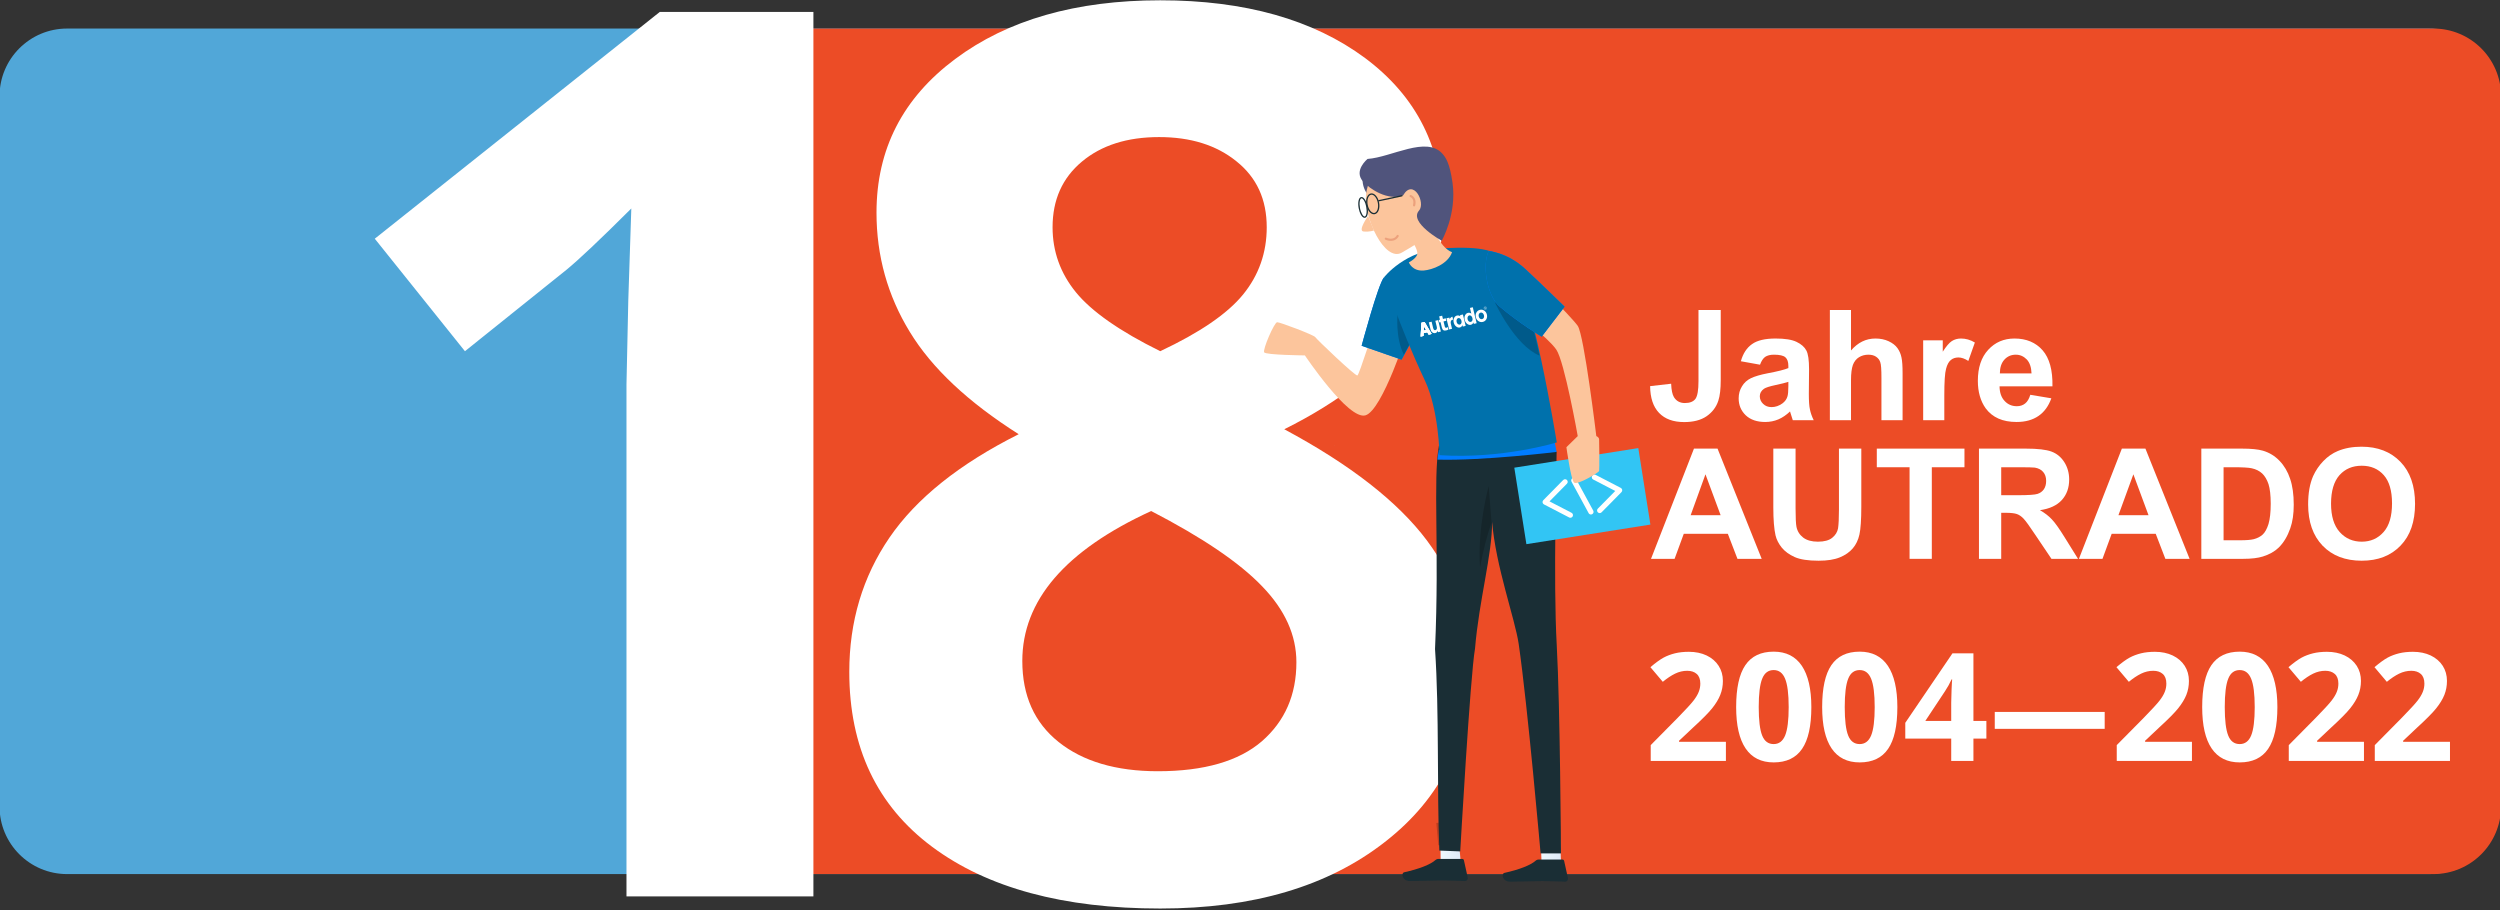
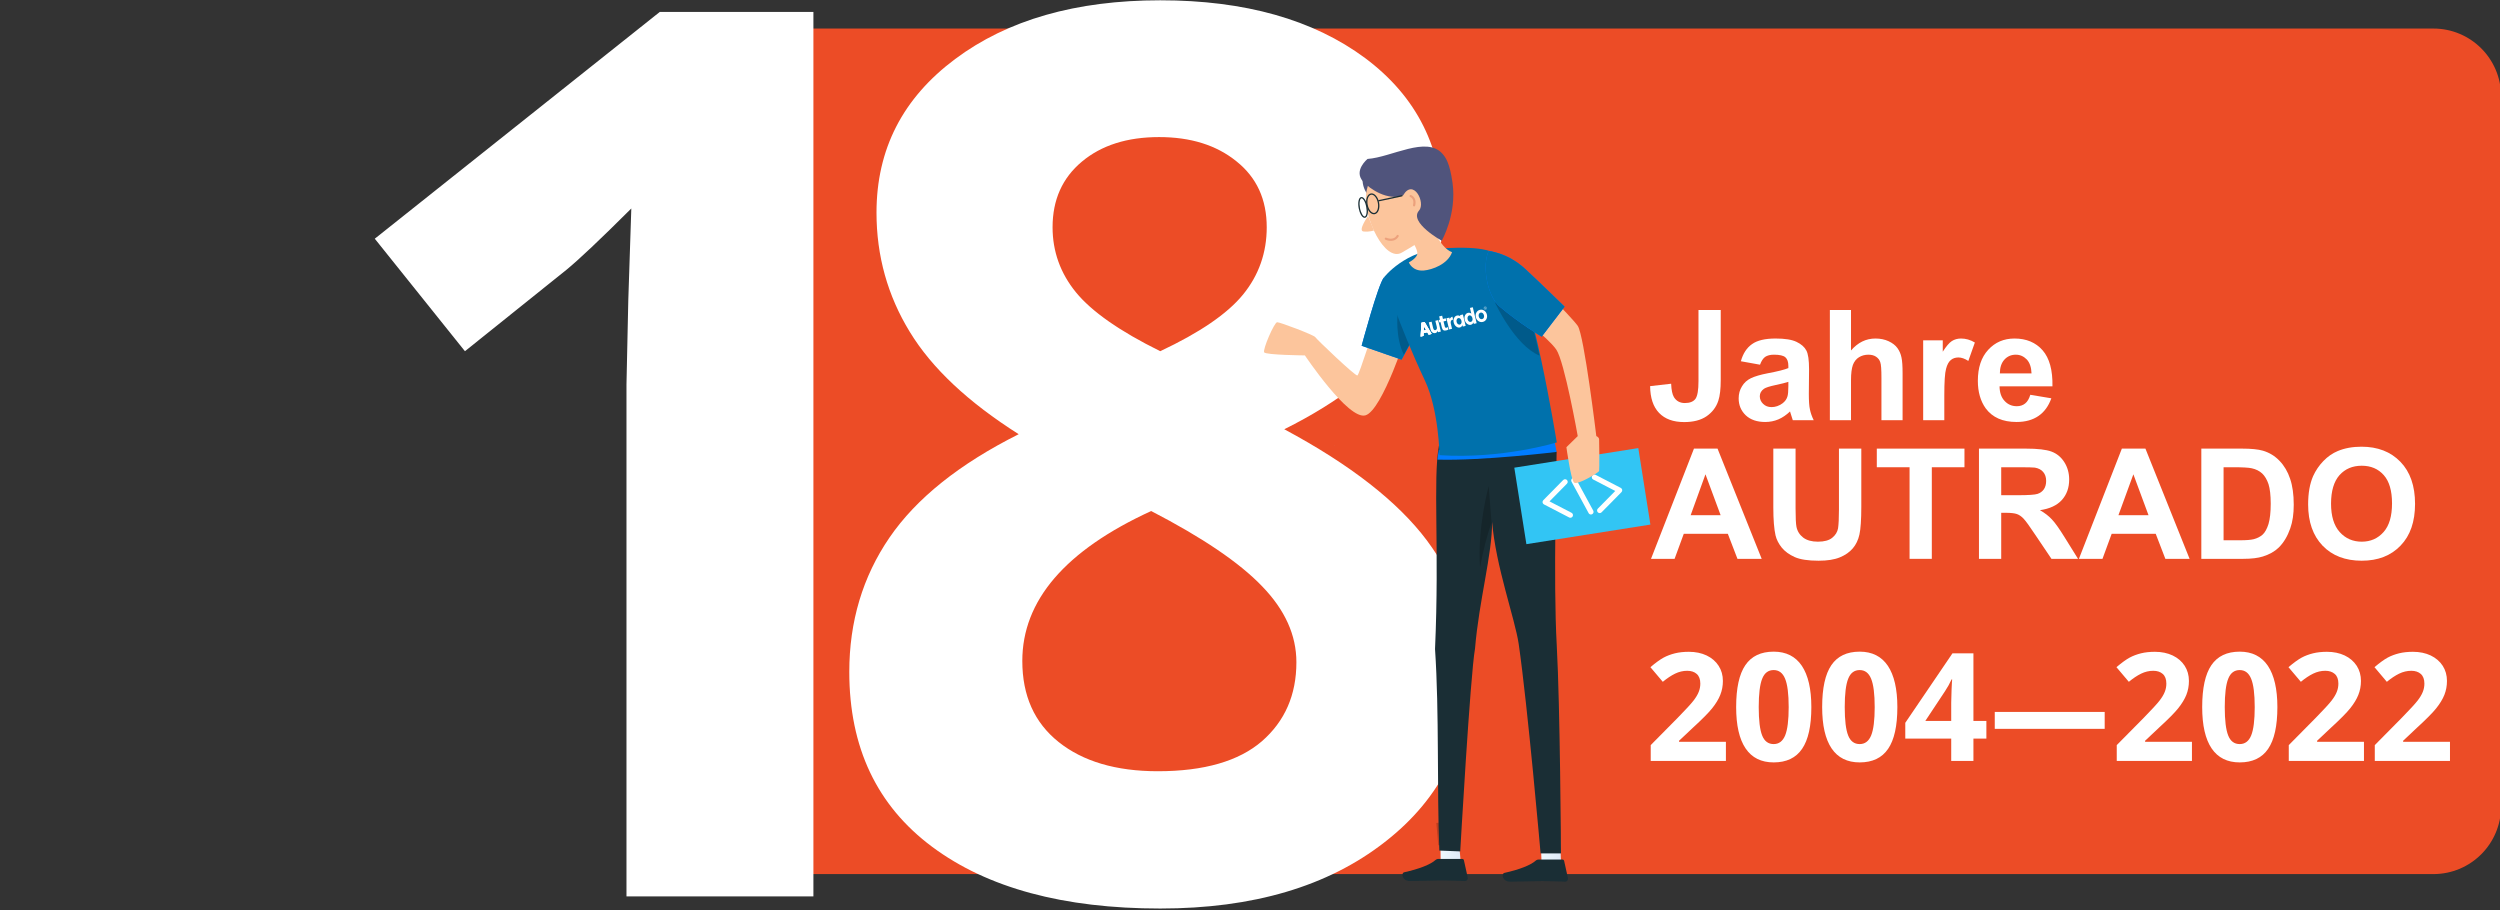
<svg xmlns="http://www.w3.org/2000/svg" width="100%" height="100%" viewBox="0 0 983 358" version="1.1" xml:space="preserve" style="fill-rule:evenodd;clip-rule:evenodd;stroke-linejoin:round;stroke-miterlimit:2;">
  <rect x="0" y="0" width="983" height="358" fill="#333333" stroke="none" />
  <g transform="matrix(0.48,0,0,0.593,-245.407,-953.515)">
-     <path d="M2556.25,1671.71C2556.25,1646.96 2531.46,1626.88 2500.92,1626.88L566.213,1626.88C535.677,1626.88 510.886,1646.96 510.886,1671.71L510.886,2142.7C510.886,2167.45 535.677,2187.53 566.213,2187.53L2500.92,2187.53C2531.46,2187.53 2556.25,2167.45 2556.25,2142.7L2556.25,1671.71Z" style="fill:rgb(81,167,216);" />
-   </g>
+     </g>
  <g transform="matrix(0.345,0,0,0.593,101.511,-953.515)">
    <path d="M2556.25,1671.71C2556.25,1646.96 2521.7,1626.88 2479.14,1626.88L587.999,1626.88C545.439,1626.88 510.886,1646.96 510.886,1671.71L510.886,2142.7C510.886,2167.45 545.439,2187.53 587.999,2187.53L2479.14,2187.53C2521.7,2187.53 2556.25,2167.45 2556.25,2142.7L2556.25,1671.71Z" style="fill:rgb(236,76,38);" />
  </g>
  <g transform="matrix(9.744,0,0,9.744,-4198.9,-13031.6)">
    <g transform="matrix(1,0,0,1,0.87,0)">
      <path d="M462.875,1373.57L455.332,1373.57L455.332,1352.91L455.405,1349.52L455.527,1345.81C454.274,1347.06 453.403,1347.88 452.915,1348.28L448.813,1351.57L445.175,1347.03L456.674,1337.88L462.875,1337.88L462.875,1373.57Z" style="fill:white;fill-rule:nonzero;" />
    </g>
    <g transform="matrix(1,0,0,1,-5.525,-0.001)">
      <path d="M483.266,1337.41C486.684,1337.41 489.439,1338.19 491.531,1339.74C493.622,1341.3 494.668,1343.39 494.668,1346.03C494.668,1347.85 494.163,1349.48 493.154,1350.9C492.145,1352.32 490.517,1353.6 488.271,1354.72C490.941,1356.15 492.857,1357.65 494.021,1359.2C495.185,1360.76 495.766,1362.46 495.766,1364.32C495.766,1367.25 494.619,1369.6 492.324,1371.38C490.029,1373.17 487.01,1374.06 483.266,1374.06C479.36,1374.06 476.292,1373.23 474.062,1371.57C471.833,1369.91 470.718,1367.56 470.718,1364.51C470.718,1362.48 471.259,1360.67 472.341,1359.09C473.423,1357.51 475.161,1356.12 477.554,1354.92C475.519,1353.63 474.054,1352.26 473.159,1350.79C472.264,1349.33 471.816,1347.72 471.816,1345.98C471.816,1343.42 472.874,1341.36 474.99,1339.78C477.106,1338.2 479.865,1337.41 483.266,1337.41ZM477.7,1364.07C477.7,1365.47 478.188,1366.56 479.165,1367.34C480.141,1368.12 481.476,1368.52 483.169,1368.52C485.041,1368.52 486.44,1368.11 487.368,1367.31C488.296,1366.5 488.76,1365.44 488.76,1364.12C488.76,1363.03 488.3,1362.01 487.38,1361.06C486.461,1360.1 484.967,1359.09 482.9,1358.02C479.433,1359.61 477.7,1361.63 477.7,1364.07ZM483.218,1342.93C481.932,1342.93 480.894,1343.26 480.105,1343.92C479.315,1344.58 478.921,1345.46 478.921,1346.57C478.921,1347.54 479.234,1348.42 479.861,1349.19C480.487,1349.96 481.623,1350.76 483.266,1351.57C484.861,1350.82 485.976,1350.06 486.611,1349.28C487.246,1348.5 487.563,1347.59 487.563,1346.57C487.563,1345.44 487.156,1344.56 486.343,1343.91C485.529,1343.25 484.487,1342.93 483.218,1342.93Z" style="fill:white;fill-rule:nonzero;" />
    </g>
  </g>
  <g transform="matrix(1.185,0,0,1.185,-542.291,-1330.64)">
    <path d="M1030.31,1375.39L1005.36,1375.39L1005.36,1370.14L1014.32,1361.08C1016.97,1358.36 1018.71,1356.48 1019.52,1355.43C1020.34,1354.38 1020.92,1353.41 1021.28,1352.51C1021.64,1351.62 1021.82,1350.69 1021.82,1349.73C1021.82,1348.3 1021.42,1347.23 1020.63,1346.53C1019.84,1345.83 1018.79,1345.48 1017.47,1345.48C1016.09,1345.48 1014.74,1345.8 1013.44,1346.43C1012.14,1347.07 1010.78,1347.97 1009.37,1349.14L1005.26,1344.28C1007.02,1342.79 1008.48,1341.73 1009.63,1341.11C1010.79,1340.49 1012.05,1340.02 1013.42,1339.68C1014.78,1339.35 1016.32,1339.18 1018.01,1339.18C1020.24,1339.18 1022.21,1339.59 1023.92,1340.4C1025.62,1341.22 1026.95,1342.36 1027.89,1343.82C1028.84,1345.29 1029.31,1346.96 1029.31,1348.85C1029.31,1350.49 1029.02,1352.04 1028.44,1353.48C1027.87,1354.92 1026.97,1356.39 1025.76,1357.91C1024.55,1359.42 1022.41,1361.58 1019.35,1364.38L1014.76,1368.7L1014.76,1369.04L1030.31,1369.04L1030.31,1375.39Z" style="fill:white;fill-rule:nonzero;" />
    <path d="M1058.66,1357.54C1058.66,1363.78 1057.64,1368.39 1055.59,1371.38C1053.55,1374.38 1050.4,1375.88 1046.16,1375.88C1042.04,1375.88 1038.93,1374.33 1036.84,1371.24C1034.75,1368.14 1033.71,1363.58 1033.71,1357.54C1033.71,1351.24 1034.72,1346.6 1036.76,1343.61C1038.79,1340.63 1041.92,1339.13 1046.16,1339.13C1050.28,1339.13 1053.39,1340.7 1055.5,1343.82C1057.6,1346.95 1058.66,1351.52 1058.66,1357.54ZM1041.2,1357.54C1041.2,1361.92 1041.58,1365.06 1042.34,1366.95C1043.09,1368.85 1044.37,1369.8 1046.16,1369.8C1047.91,1369.8 1049.18,1368.84 1049.97,1366.92C1050.75,1365 1051.14,1361.87 1051.14,1357.54C1051.14,1353.16 1050.74,1350.02 1049.95,1348.11C1049.16,1346.19 1047.9,1345.24 1046.16,1345.24C1044.38,1345.24 1043.11,1346.19 1042.35,1348.11C1041.58,1350.02 1041.2,1353.16 1041.2,1357.54Z" style="fill:white;fill-rule:nonzero;" />
    <path d="M1087.2,1357.54C1087.2,1363.78 1086.18,1368.39 1084.13,1371.38C1082.09,1374.38 1078.94,1375.88 1074.7,1375.88C1070.58,1375.88 1067.47,1374.33 1065.38,1371.24C1063.29,1368.14 1062.25,1363.58 1062.25,1357.54C1062.25,1351.24 1063.26,1346.6 1065.3,1343.61C1067.33,1340.63 1070.46,1339.13 1074.7,1339.13C1078.82,1339.13 1081.93,1340.7 1084.04,1343.82C1086.14,1346.95 1087.2,1351.52 1087.2,1357.54ZM1069.74,1357.54C1069.74,1361.92 1070.12,1365.06 1070.88,1366.95C1071.63,1368.85 1072.91,1369.8 1074.7,1369.8C1076.45,1369.8 1077.72,1368.84 1078.51,1366.92C1079.29,1365 1079.68,1361.87 1079.68,1357.54C1079.68,1353.16 1079.28,1350.02 1078.49,1348.11C1077.7,1346.19 1076.44,1345.24 1074.7,1345.24C1072.92,1345.24 1071.65,1346.19 1070.89,1348.11C1070.12,1350.02 1069.74,1353.16 1069.74,1357.54Z" style="fill:white;fill-rule:nonzero;" />
    <path d="M1116.74,1367.99L1112.44,1367.99L1112.44,1375.39L1105.07,1375.39L1105.07,1367.99L1089.83,1367.99L1089.83,1362.74L1105.48,1339.69L1112.44,1339.69L1112.44,1362.13L1116.74,1362.13L1116.74,1367.99ZM1105.07,1362.13L1105.07,1356.08C1105.07,1355.07 1105.11,1353.6 1105.19,1351.68C1105.27,1349.76 1105.34,1348.65 1105.39,1348.34L1105.19,1348.34C1104.59,1349.67 1103.86,1350.97 1103.02,1352.24L1096.47,1362.13L1105.07,1362.13Z" style="fill:white;fill-rule:nonzero;" />
    <rect x="1119.52" y="1359.13" width="36.474" height="5.615" style="fill:white;fill-rule:nonzero;" />
    <g transform="matrix(1,0,0,1,-9.522,0)">
      <path d="M1194.47,1375.39L1169.52,1375.39L1169.52,1370.14L1178.48,1361.08C1181.13,1358.36 1182.87,1356.48 1183.68,1355.43C1184.5,1354.38 1185.08,1353.41 1185.44,1352.51C1185.8,1351.62 1185.98,1350.69 1185.98,1349.73C1185.98,1348.3 1185.58,1347.23 1184.79,1346.53C1184,1345.83 1182.95,1345.48 1181.63,1345.48C1180.25,1345.48 1178.9,1345.8 1177.6,1346.43C1176.3,1347.07 1174.94,1347.97 1173.53,1349.14L1169.42,1344.28C1171.18,1342.79 1172.64,1341.73 1173.79,1341.11C1174.95,1340.49 1176.21,1340.02 1177.58,1339.68C1178.94,1339.35 1180.48,1339.18 1182.17,1339.18C1184.4,1339.18 1186.37,1339.59 1188.08,1340.4C1189.79,1341.22 1191.11,1342.36 1192.06,1343.82C1193,1345.29 1193.47,1346.96 1193.47,1348.85C1193.47,1350.49 1193.18,1352.04 1192.61,1353.48C1192.03,1354.92 1191.13,1356.39 1189.92,1357.91C1188.71,1359.42 1186.57,1361.58 1183.51,1364.38L1178.92,1368.7L1178.92,1369.04L1194.47,1369.04L1194.47,1375.39Z" style="fill:white;fill-rule:nonzero;" />
    </g>
    <g transform="matrix(1,0,0,1,-9.522,0)">
      <path d="M1222.82,1357.54C1222.82,1363.78 1221.8,1368.39 1219.75,1371.38C1217.71,1374.38 1214.57,1375.88 1210.32,1375.88C1206.2,1375.88 1203.1,1374.33 1201,1371.24C1198.91,1368.14 1197.87,1363.58 1197.87,1357.54C1197.87,1351.24 1198.88,1346.6 1200.92,1343.61C1202.95,1340.63 1206.09,1339.13 1210.32,1339.13C1214.43,1339.13 1217.55,1340.7 1219.66,1343.82C1221.76,1346.95 1222.82,1351.52 1222.82,1357.54ZM1205.36,1357.54C1205.36,1361.92 1205.74,1365.06 1206.5,1366.95C1207.25,1368.85 1208.53,1369.8 1210.32,1369.8C1212.08,1369.8 1213.35,1368.84 1214.13,1366.92C1214.91,1365 1215.3,1361.87 1215.3,1357.54C1215.3,1353.16 1214.9,1350.02 1214.11,1348.11C1213.32,1346.19 1212.06,1345.24 1210.32,1345.24C1208.54,1345.24 1207.27,1346.19 1206.51,1348.11C1205.74,1350.02 1205.36,1353.16 1205.36,1357.54Z" style="fill:white;fill-rule:nonzero;" />
    </g>
    <g transform="matrix(1,0,0,1,-9.522,0)">
      <path d="M1251.55,1375.39L1226.6,1375.39L1226.6,1370.14L1235.56,1361.08C1238.21,1358.36 1239.95,1356.48 1240.76,1355.43C1241.58,1354.38 1242.16,1353.41 1242.52,1352.51C1242.88,1351.62 1243.06,1350.69 1243.06,1349.73C1243.06,1348.3 1242.66,1347.23 1241.87,1346.53C1241.08,1345.83 1240.03,1345.48 1238.71,1345.48C1237.33,1345.48 1235.98,1345.8 1234.68,1346.43C1233.38,1347.07 1232.02,1347.97 1230.61,1349.14L1226.5,1344.28C1228.26,1342.79 1229.72,1341.73 1230.87,1341.11C1232.03,1340.49 1233.29,1340.02 1234.66,1339.68C1236.03,1339.35 1237.56,1339.18 1239.25,1339.18C1241.48,1339.18 1243.45,1339.59 1245.16,1340.4C1246.87,1341.22 1248.19,1342.36 1249.14,1343.82C1250.08,1345.29 1250.55,1346.96 1250.55,1348.85C1250.55,1350.49 1250.26,1352.04 1249.68,1353.48C1249.11,1354.92 1248.21,1356.39 1247,1357.91C1245.79,1359.42 1243.65,1361.58 1240.59,1364.38L1236,1368.7L1236,1369.04L1251.55,1369.04L1251.55,1375.39Z" style="fill:white;fill-rule:nonzero;" />
    </g>
    <g transform="matrix(1,0,0,1,-9.522,0)">
      <path d="M1280.09,1375.39L1255.14,1375.39L1255.14,1370.14L1264.1,1361.08C1266.75,1358.36 1268.49,1356.48 1269.3,1355.43C1270.12,1354.38 1270.7,1353.41 1271.06,1352.51C1271.42,1351.62 1271.6,1350.69 1271.6,1349.73C1271.6,1348.3 1271.2,1347.23 1270.41,1346.53C1269.62,1345.83 1268.57,1345.48 1267.25,1345.48C1265.87,1345.48 1264.53,1345.8 1263.22,1346.43C1261.92,1347.07 1260.56,1347.97 1259.14,1349.14L1255.04,1344.28C1256.8,1342.79 1258.26,1341.73 1259.41,1341.11C1260.57,1340.49 1261.83,1340.02 1263.2,1339.68C1264.57,1339.35 1266.1,1339.18 1267.79,1339.18C1270.02,1339.18 1271.99,1339.59 1273.7,1340.4C1275.4,1341.22 1276.73,1342.36 1277.68,1343.82C1278.62,1345.29 1279.09,1346.96 1279.09,1348.85C1279.09,1350.49 1278.8,1352.04 1278.23,1353.48C1277.65,1354.92 1276.75,1356.39 1275.54,1357.91C1274.33,1359.42 1272.19,1361.58 1269.13,1364.38L1264.54,1368.7L1264.54,1369.04L1280.09,1369.04L1280.09,1375.39Z" style="fill:white;fill-rule:nonzero;" />
    </g>
  </g>
  <g transform="matrix(4.352,0,0,1.211,-8171.72,-1254.47)">
    <path d="M2031.15,1136.54L2033.16,1136.54L2033.16,1159.19C2033.16,1162.15 2033.09,1164.43 2032.94,1166.03C2032.75,1168.11 2032.39,1169.78 2031.88,1171.05C2031.37,1172.31 2030.69,1172.94 2029.86,1172.94C2028.87,1172.94 2028.12,1171.95 2027.59,1169.97C2027.06,1167.99 2026.79,1165.09 2026.78,1161.27L2028.68,1160.49C2028.7,1162.54 2028.79,1163.99 2028.93,1164.83C2029.15,1166.12 2029.48,1166.76 2029.92,1166.76C2030.37,1166.76 2030.69,1166.3 2030.88,1165.38C2031.06,1164.46 2031.15,1162.55 2031.15,1159.66L2031.15,1136.54Z" style="fill:white;fill-rule:nonzero;" />
    <path d="M2036.71,1154.31L2034.98,1153.19C2035.17,1150.68 2035.51,1148.82 2035.99,1147.62C2036.46,1146.41 2037.17,1145.81 2038.11,1145.81C2038.96,1145.81 2039.59,1146.17 2040.01,1146.9C2040.43,1147.62 2040.72,1148.54 2040.89,1149.66C2041.06,1150.77 2041.14,1152.82 2041.14,1155.8L2041.12,1163.81C2041.12,1166.09 2041.15,1167.77 2041.22,1168.85C2041.28,1169.93 2041.39,1171.09 2041.56,1172.33L2039.67,1172.33C2039.62,1171.87 2039.56,1171.19 2039.49,1170.3C2039.45,1169.89 2039.43,1169.62 2039.42,1169.49C2039.09,1170.63 2038.74,1171.49 2038.37,1172.06C2038,1172.63 2037.6,1172.91 2037.18,1172.91C2036.44,1172.91 2035.85,1172.19 2035.42,1170.74C2035,1169.29 2034.78,1167.46 2034.78,1165.25C2034.78,1163.78 2034.88,1162.48 2035.08,1161.33C2035.27,1160.18 2035.54,1159.3 2035.89,1158.69C2036.25,1158.08 2036.75,1157.55 2037.41,1157.09C2038.31,1156.49 2038.92,1155.93 2039.27,1155.41L2039.27,1154.72C2039.27,1153.41 2039.18,1152.47 2039,1151.9C2038.82,1151.34 2038.47,1151.06 2037.97,1151.06C2037.63,1151.06 2037.37,1151.3 2037.17,1151.78C2036.99,1152.26 2036.83,1153.1 2036.71,1154.31ZM2039.27,1159.88C2039.02,1160.17 2038.64,1160.52 2038.11,1160.92C2037.58,1161.33 2037.23,1161.73 2037.07,1162.12C2036.82,1162.76 2036.69,1163.56 2036.69,1164.54C2036.69,1165.5 2036.79,1166.33 2036.99,1167.03C2037.19,1167.73 2037.44,1168.08 2037.75,1168.08C2038.1,1168.08 2038.43,1167.67 2038.74,1166.86C2038.97,1166.24 2039.12,1165.48 2039.19,1164.59C2039.24,1164 2039.27,1162.89 2039.27,1161.24L2039.27,1159.88Z" style="fill:white;fill-rule:nonzero;" />
    <path d="M2044.93,1136.54L2044.93,1149.69C2045.55,1147.11 2046.28,1145.81 2047.14,1145.81C2047.58,1145.81 2047.98,1146.11 2048.33,1146.69C2048.68,1147.28 2048.95,1148.03 2049.13,1148.94C2049.31,1149.85 2049.43,1150.86 2049.49,1151.96C2049.56,1153.07 2049.59,1154.79 2049.59,1157.12L2049.59,1172.33L2047.68,1172.33L2047.68,1158.63C2047.68,1155.91 2047.65,1154.19 2047.57,1153.45C2047.5,1152.72 2047.37,1152.14 2047.19,1151.71C2047.01,1151.28 2046.78,1151.06 2046.5,1151.06C2046.18,1151.06 2045.9,1151.34 2045.65,1151.89C2045.4,1152.44 2045.22,1153.28 2045.1,1154.39C2044.99,1155.51 2044.93,1157.16 2044.93,1159.34L2044.93,1172.33L2043.02,1172.33L2043.02,1136.54L2044.93,1136.54Z" style="fill:white;fill-rule:nonzero;" />
    <path d="M2053.36,1172.33L2051.45,1172.33L2051.45,1146.4L2053.22,1146.4L2053.22,1150.09C2053.53,1148.34 2053.8,1147.2 2054.04,1146.64C2054.28,1146.09 2054.56,1145.81 2054.87,1145.81C2055.3,1145.81 2055.72,1146.24 2056.12,1147.11L2055.53,1153.09C2055.21,1152.34 2054.91,1151.96 2054.64,1151.96C2054.37,1151.96 2054.14,1152.23 2053.96,1152.76C2053.77,1153.29 2053.62,1154.24 2053.52,1155.63C2053.41,1157.01 2053.36,1159.91 2053.36,1164.32L2053.36,1172.33Z" style="fill:white;fill-rule:nonzero;" />
    <path d="M2061.13,1164.08L2063.03,1165.22C2062.78,1167.73 2062.4,1169.64 2061.87,1170.95C2061.34,1172.26 2060.68,1172.91 2059.89,1172.91C2058.63,1172.91 2057.71,1171.44 2057.1,1168.49C2056.63,1166.13 2056.39,1163.15 2056.39,1159.56C2056.39,1155.26 2056.7,1151.9 2057.33,1149.46C2057.95,1147.03 2058.74,1145.81 2059.7,1145.81C2060.77,1145.81 2061.62,1147.09 2062.24,1149.63C2062.86,1152.18 2063.16,1156.08 2063.13,1161.34L2058.35,1161.34C2058.36,1163.38 2058.51,1164.96 2058.81,1166.09C2059.1,1167.22 2059.47,1167.79 2059.91,1167.79C2060.21,1167.79 2060.46,1167.49 2060.66,1166.91C2060.87,1166.32 2061.02,1165.38 2061.13,1164.08ZM2061.24,1157.14C2061.22,1155.15 2061.08,1153.65 2060.81,1152.61C2060.53,1151.58 2060.2,1151.06 2059.82,1151.06C2059.4,1151.06 2059.05,1151.61 2058.78,1152.7C2058.51,1153.79 2058.38,1155.27 2058.38,1157.14L2061.24,1157.14Z" style="fill:white;fill-rule:nonzero;" />
    <g transform="matrix(1,0,0,1,-40.179,45.016)">
      <path d="M2077.04,1172.33L2074.85,1172.33L2073.98,1164.2L2070,1164.2L2069.17,1172.33L2067.04,1172.33L2070.92,1136.54L2073.05,1136.54L2077.04,1172.33ZM2073.33,1158.17L2071.96,1144.88L2070.62,1158.17L2073.33,1158.17Z" style="fill:white;fill-rule:nonzero;" />
    </g>
    <g transform="matrix(1,0,0,1,-40.179,45.016)">
      <path d="M2078.09,1136.54L2080.1,1136.54L2080.1,1155.92C2080.1,1159 2080.13,1160.99 2080.18,1161.9C2080.26,1163.37 2080.47,1164.54 2080.79,1165.43C2081.12,1166.32 2081.56,1166.76 2082.12,1166.76C2082.69,1166.76 2083.12,1166.34 2083.41,1165.5C2083.7,1164.66 2083.88,1163.63 2083.94,1162.41C2083.99,1161.19 2084.02,1159.17 2084.02,1156.34L2084.02,1136.54L2086.04,1136.54L2086.04,1155.33C2086.04,1159.63 2085.98,1162.67 2085.87,1164.44C2085.76,1166.21 2085.56,1167.71 2085.27,1168.93C2084.98,1170.15 2084.59,1171.13 2084.1,1171.85C2083.61,1172.58 2082.97,1172.94 2082.18,1172.94C2081.23,1172.94 2080.51,1172.54 2080.02,1171.75C2079.53,1170.96 2079.14,1169.94 2078.85,1168.68C2078.57,1167.41 2078.38,1166.09 2078.29,1164.71C2078.16,1162.66 2078.09,1159.63 2078.09,1155.63L2078.09,1136.54Z" style="fill:white;fill-rule:nonzero;" />
    </g>
    <g transform="matrix(1,0,0,1,-40.179,45.016)">
      <path d="M2090.4,1172.33L2090.4,1142.59L2087.44,1142.59L2087.44,1136.54L2095.36,1136.54L2095.36,1142.59L2092.41,1142.59L2092.41,1172.33L2090.4,1172.33Z" style="fill:white;fill-rule:nonzero;" />
    </g>
    <g transform="matrix(1,0,0,1,-40.179,45.016)">
      <path d="M2096.67,1172.33L2096.67,1136.54L2100.9,1136.54C2101.97,1136.54 2102.74,1136.86 2103.22,1137.5C2103.7,1138.14 2104.09,1139.29 2104.38,1140.93C2104.67,1142.57 2104.82,1144.45 2104.82,1146.57C2104.82,1149.26 2104.6,1151.47 2104.16,1153.22C2103.72,1154.97 2103.06,1156.08 2102.18,1156.53C2102.62,1157.44 2102.98,1158.44 2103.26,1159.53C2103.55,1160.62 2103.93,1162.56 2104.41,1165.34L2105.62,1172.33L2103.22,1172.33L2101.76,1164.54C2101.25,1161.76 2100.89,1160 2100.7,1159.28C2100.51,1158.55 2100.31,1158.06 2100.1,1157.79C2099.89,1157.52 2099.55,1157.38 2099.09,1157.38L2098.68,1157.38L2098.68,1172.33L2096.67,1172.33ZM2098.68,1151.67L2100.17,1151.67C2101.13,1151.67 2101.73,1151.53 2101.97,1151.23C2102.21,1150.94 2102.4,1150.43 2102.54,1149.72C2102.67,1149 2102.74,1148.11 2102.74,1147.03C2102.74,1145.83 2102.65,1144.86 2102.47,1144.12C2102.3,1143.38 2102.04,1142.91 2101.72,1142.71C2101.55,1142.63 2101.06,1142.59 2100.25,1142.59L2098.68,1142.59L2098.68,1151.67Z" style="fill:white;fill-rule:nonzero;" />
    </g>
    <g transform="matrix(1,0,0,1,-40.179,45.016)">
      <path d="M2115.7,1172.33L2113.51,1172.33L2112.64,1164.2L2108.66,1164.2L2107.83,1172.33L2105.7,1172.33L2109.58,1136.54L2111.71,1136.54L2115.7,1172.33ZM2111.99,1158.17L2110.62,1144.88L2109.27,1158.17L2111.99,1158.17Z" style="fill:white;fill-rule:nonzero;" />
    </g>
    <g transform="matrix(1,0,0,1,-40.179,45.016)">
      <path d="M2116.76,1136.54L2120.43,1136.54C2121.26,1136.54 2121.89,1136.76 2122.33,1137.22C2122.91,1137.84 2123.41,1138.94 2123.83,1140.52C2124.25,1142.09 2124.57,1144.03 2124.78,1146.31C2125,1148.6 2125.11,1151.42 2125.11,1154.77C2125.11,1157.72 2125.01,1160.26 2124.8,1162.39C2124.55,1164.99 2124.2,1167.1 2123.74,1168.71C2123.39,1169.93 2122.92,1170.89 2122.32,1171.57C2121.88,1172.07 2121.29,1172.33 2120.54,1172.33L2116.76,1172.33L2116.76,1136.54ZM2118.77,1142.59L2118.77,1166.3L2120.27,1166.3C2120.83,1166.3 2121.24,1166.18 2121.49,1165.95C2121.81,1165.66 2122.08,1165.16 2122.3,1164.46C2122.51,1163.77 2122.69,1162.61 2122.83,1161.01C2122.96,1159.41 2123.03,1157.22 2123.03,1154.45C2123.03,1151.69 2122.96,1149.56 2122.83,1148.08C2122.69,1146.6 2122.5,1145.45 2122.26,1144.62C2122.01,1143.79 2121.7,1143.23 2121.32,1142.93C2121.04,1142.7 2120.49,1142.59 2119.67,1142.59L2118.77,1142.59Z" style="fill:white;fill-rule:nonzero;" />
    </g>
    <g transform="matrix(1,0,0,1,-40.179,45.016)">
      <path d="M2126.41,1154.65C2126.41,1151.01 2126.56,1147.94 2126.86,1145.47C2127.09,1143.65 2127.4,1142.01 2127.79,1140.56C2128.18,1139.12 2128.61,1138.04 2129.08,1137.34C2129.7,1136.4 2130.42,1135.92 2131.23,1135.92C2132.7,1135.92 2133.87,1137.56 2134.75,1140.83C2135.63,1144.1 2136.07,1148.65 2136.07,1154.48C2136.07,1160.26 2135.64,1164.78 2134.76,1168.04C2133.89,1171.31 2132.72,1172.94 2131.25,1172.94C2129.77,1172.94 2128.59,1171.31 2127.72,1168.07C2126.85,1164.82 2126.41,1160.35 2126.41,1154.65ZM2128.48,1154.41C2128.48,1158.46 2128.74,1161.53 2129.26,1163.62C2129.78,1165.71 2130.45,1166.76 2131.25,1166.76C2132.05,1166.76 2132.71,1165.72 2133.22,1163.65C2133.74,1161.57 2133.99,1158.46 2133.99,1154.31C2133.99,1150.21 2133.74,1147.15 2133.24,1145.13C2132.74,1143.11 2132.08,1142.1 2131.25,1142.1C2130.42,1142.1 2129.75,1143.12 2129.24,1145.17C2128.74,1147.21 2128.48,1150.29 2128.48,1154.41Z" style="fill:white;fill-rule:nonzero;" />
    </g>
  </g>
  <g transform="matrix(0.291,8.275,-8.275,0.291,609.487,325.861)">
    <path d="M-0.554,-0.462L1.587,-0.462L1.554,0.461L-0.587,0.462L-0.554,-0.462Z" style="fill:url(#_Linear1);fill-rule:nonzero;" />
  </g>
  <g transform="matrix(-0.545,0,0,0.545,605.064,346.672)">
    <path d="M0,-15.975L-17.064,-15.975C-17.639,-15.972 -18.136,-15.572 -18.261,-15.01L-21.031,-2.502C-21.268,-1.382 -20.552,-0.283 -19.432,-0.045C-19.282,-0.014 -19.129,0.002 -18.976,0C-13.455,-0.09 -9.435,-0.43 -2.502,-0.43C1.769,-0.43 14.652,0.017 20.548,0.017C26.444,0.017 27.213,-5.808 24.801,-6.344C13.973,-8.703 5.825,-11.972 2.358,-15.081C1.716,-15.671 0.872,-15.992 0,-15.975" style="fill:rgb(26,46,53);fill-rule:nonzero;" />
  </g>
  <g transform="matrix(-0.545,0,0,0.545,879.302,-107.586)">
    <g opacity="0.2">
      <g transform="matrix(1,0,0,1,488.748,804.083)">
        <path d="M0,-16.778L14.062,-16.778L13.454,0L-0.608,0L0,-16.778Z" style="fill-rule:nonzero;" />
      </g>
    </g>
  </g>
  <g transform="matrix(-8.07,0.852,-0.852,-8.07,574.363,330.912)">
    <path d="M0.107,-1.045L1.086,-1.045L0.891,1.061L0.069,1.061L0.107,-1.045Z" style="fill:url(#_Linear2);fill-rule:nonzero;" />
  </g>
  <g transform="matrix(-0.545,0,0,0.545,565.657,346.428)">
    <path d="M0,-15.974L-17.064,-15.974C-17.639,-15.971 -18.136,-15.571 -18.261,-15.009L-21.031,-2.501C-21.268,-1.382 -20.552,-0.282 -19.432,-0.045C-19.282,-0.013 -19.129,0.002 -18.976,0C-13.455,-0.089 -9.434,-0.429 -2.501,-0.429C1.769,-0.429 14.652,0.017 20.548,0.017C26.444,0.017 27.213,-5.807 24.801,-6.343C13.973,-8.702 5.825,-11.972 2.358,-15.08C1.716,-15.67 0.872,-15.991 0,-15.974" style="fill:rgb(26,46,53);fill-rule:nonzero;" />
  </g>
  <g transform="matrix(-0.545,0,0,0.545,879.302,-107.586)">
    <g opacity="0.2">
      <g transform="matrix(0.994,0.105,0.105,-0.994,563.616,788.979)">
        <path d="M-0.891,-0.736L13.685,-0.736L13.971,-16.92L-0.606,-16.92L-0.891,-0.736Z" style="fill-rule:nonzero;" />
      </g>
    </g>
  </g>
  <g transform="matrix(-0.545,0,0,0.545,612.066,333.273)">
    <path d="M0,-285.702L84.916,-289.907C89.347,-265.715 84.49,-216.576 87.727,-143.248C84.621,-97.194 86.411,-41.848 84.621,2.151L69.544,2.751C69.544,2.751 62.316,-124.261 58.875,-143.578C55.957,-178.464 46.54,-211.117 46.533,-235C43.97,-202.944 30.007,-165.033 27.364,-146.884C20.878,-102.214 11.57,4.205 11.57,4.205L-3.134,4.205C-3.134,4.205 -2.526,-101.836 -0.096,-145.737C2.56,-193.399 -0.103,-275.914 0,-285.702" style="fill:rgb(26,46,53);fill-rule:nonzero;" />
  </g>
  <g transform="matrix(-0.545,0,0,0.545,879.302,-107.586)">
    <g opacity="0.2">
      <g transform="matrix(1,0,0,1,537.277,580.298)">
        <path d="M0,-5.724C3.288,3.103 6.021,14.128 8.327,26.528C10.411,-1.998 2.073,-32.252 2.073,-32.252L0,-5.724Z" style="fill-rule:nonzero;" />
      </g>
    </g>
  </g>
  <g transform="matrix(0.115,0.61,-0.543,0.103,579.617,152.525)">
    <path d="M40.412,-49.243L49.576,-49.243C49.576,-49.243 46.518,3.269 40.301,35.124L34.428,32.867L40.412,-49.243Z" style="fill:rgb(0,124,255);fill-rule:nonzero;" />
  </g>
  <g transform="matrix(-0.545,0,0,0.545,553.475,161.734)">
    <path d="M0,-57.721C0,-57.721 18.05,-0.834 30.386,2.885C42.722,6.605 74.104,-40.34 74.104,-40.34C74.104,-40.34 102.227,-40.613 103.485,-42.532C104.744,-44.452 96.177,-64.255 94.121,-64.29C92.065,-64.326 67.581,-55.076 66.631,-53.534C65.681,-51.991 37.582,-25.119 36.211,-25.876C34.841,-26.633 24.218,-60.485 24.218,-60.485L0,-57.721Z" style="fill:rgb(252,197,156);fill-rule:nonzero;" />
  </g>
  <g transform="matrix(-0.545,0,0,0.545,524.937,175.059)">
    <path d="M0,0.312C0.199,0.269 0.384,0.227 0.555,0.169C0.455,0.113 0.37,0.056 0.284,0C0.199,0.113 0.114,0.212 0,0.312" style="fill:rgb(204,122,99);fill-rule:nonzero;" />
  </g>
  <g transform="matrix(-0.545,0,0,0.545,559.053,123.783)">
    <path d="M0,5.405L2.2,9.459L12.473,28.445L14.604,32.36L43.413,22.347C43.413,22.347 31.442,-22.382 27.285,-26.955L0,5.405Z" style="fill:rgb(0,124,255);fill-rule:nonzero;" />
  </g>
  <g transform="matrix(-0.545,0,0,0.545,559.053,123.783)">
    <path d="M0,5.405L2.2,9.459L12.473,28.445L14.604,32.36L43.413,22.347C43.413,22.347 31.442,-22.382 27.285,-26.955L0,5.405Z" style="fill:rgb(0,113,172);fill-rule:nonzero;" />
  </g>
  <g transform="matrix(-0.545,0,0,0.545,879.302,-107.586)">
    <g opacity="0.2">
      <g transform="matrix(1,0,0,1,590.289,442.767)">
        <path d="M0,-8.436L10.273,10.55C16.613,-1.922 14.777,-18.986 14.777,-18.986L0,-8.436Z" style="fill-rule:nonzero;" />
      </g>
    </g>
  </g>
  <g transform="matrix(-0.545,0,0,0.545,544.197,168.403)">
    <path d="M0,-108.896C0,-108.896 -15.148,-128.63 -43.391,-129.957C-71.633,-131.284 -80.5,-128.474 -90.822,-119.26C-105.899,-105.801 -124.632,10.191 -124.632,10.191C-124.632,10.191 -85.185,22.388 -39.999,19.397C-39.999,19.397 -39.659,-12.798 -29.473,-34.501C-9.662,-76.712 0,-108.896 0,-108.896" style="fill:rgb(0,113,172);fill-rule:nonzero;" />
  </g>
  <g transform="matrix(-0.545,0,0,0.545,570.946,88.81)">
    <path d="M0,18.993C3.052,27.722 14.417,31.702 20.378,32.207C28.743,32.915 31.182,26.351 31.182,26.351C31.182,26.351 24.384,22.97 25.055,19.146C25.448,16.921 26.504,14.749 27.86,12.659C28.561,11.556 29.364,10.486 30.189,9.45L19.285,-13.922C16.843,-3.721 9.391,15.731 0,18.993" style="fill:rgb(252,197,156);fill-rule:nonzero;" />
  </g>
  <g transform="matrix(-0.545,0,0,0.545,879.302,-107.586)">
    <g opacity="0.2">
      <g transform="matrix(1,0,0,1,502.701,409.68)">
        <path d="M0,44.296C17.896,36.864 32.048,6.15 32.048,6.15L21.88,0L8.073,11.105C7.657,12.611 7.242,14.153 6.826,15.712C4.972,22.746 3.153,30.247 1.438,37.834C0.953,39.983 0.468,42.149 0,44.296" style="fill-rule:nonzero;" />
      </g>
    </g>
  </g>
  <g transform="matrix(0.538,-0.085,0.085,0.538,640.953,172.975)">
    <rect x="-85.693" y="6.753" width="90.63" height="55.901" style="fill:rgb(50,197,244);" />
  </g>
  <g transform="matrix(-0.545,0,0,0.545,629.004,186.451)">
    <path d="M0,28.076C-0.49,28.076 -0.98,27.888 -1.351,27.511L-15.724,12.924C-16.147,12.495 -16.341,11.89 -16.247,11.296C-16.152,10.701 -15.781,10.185 -15.246,9.909L2.936,0.485C3.866,0 5.011,0.365 5.493,1.296C5.975,2.226 5.611,3.371 4.682,3.852L-11.217,12.094L1.351,24.848C2.086,25.595 2.078,26.796 1.332,27.531C0.962,27.894 0.481,28.076 0,28.076" style="fill:white;fill-rule:nonzero;" />
  </g>
  <g transform="matrix(-0.545,0,0,0.545,617.463,188.327)">
    <path d="M0,27.992C-0.686,27.992 -1.348,27.619 -1.686,26.968C-2.167,26.037 -1.804,24.892 -0.875,24.411L15.024,16.17L2.456,3.415C1.721,2.669 1.729,1.468 2.476,0.732C3.222,0 4.423,0.007 5.158,0.753L19.531,15.34C19.954,15.768 20.148,16.373 20.054,16.968C19.959,17.562 19.588,18.078 19.053,18.354L0.872,27.778C0.592,27.924 0.294,27.992 0,27.992" style="fill:white;fill-rule:nonzero;" />
  </g>
  <g transform="matrix(-0.545,0,0,0.545,625.555,187.734)">
    <path d="M0,26.725C-0.307,26.725 -0.617,26.651 -0.905,26.494C-1.825,25.993 -2.166,24.841 -1.665,23.921L10.667,1.261C11.168,0.34 12.322,0 13.24,0.502C14.16,1.003 14.5,2.155 14,3.075L1.667,25.734C1.324,26.367 0.672,26.725 0,26.725" style="fill:white;fill-rule:nonzero;" />
  </g>
  <g transform="matrix(-0.545,0,0,0.545,599.474,190.971)">
    <path d="M0,-155.763C0,-155.763 -33.729,-121.899 -38.338,-115.312C-42.947,-108.724 -51.738,-35.766 -51.738,-35.766C-51.738,-35.766 -53.59,-35.123 -53.751,-33.545C-53.912,-31.967 -54.047,-11.479 -53.751,-10.53C-53.455,-9.58 -37.921,0 -35.637,-2.278C-33.353,-4.554 -30.154,-27.76 -30.154,-27.76L-38.338,-35.766C-38.338,-35.766 -28.808,-89.504 -22.856,-98.2C-16.905,-106.897 7.68,-125.532 7.68,-125.532L0,-155.763Z" style="fill:rgb(252,197,156);fill-rule:nonzero;" />
  </g>
  <g transform="matrix(-0.545,0,0,0.545,585.351,132.396)">
    <path d="M0,-61.833C4.917,-51.421 1.178,-29.497 -7.881,-21.759C-21.588,-10.052 -38.207,0 -38.207,0L-54.781,-21.668C-54.781,-21.668 -37.179,-38.855 -26.52,-48.757C-13.555,-60.799 0,-61.833 0,-61.833" style="fill:rgb(0,124,255);fill-rule:nonzero;" />
  </g>
  <g transform="matrix(-0.545,0,0,0.545,585.351,132.396)">
    <path d="M0,-61.833C4.917,-51.421 1.178,-29.497 -7.881,-21.759C-21.588,-10.052 -38.207,0 -38.207,0L-54.781,-21.668C-54.781,-21.668 -37.179,-38.855 -26.52,-48.757C-13.555,-60.799 0,-61.833 0,-61.833" style="fill:rgb(0,113,172);fill-rule:nonzero;" />
  </g>
  <g transform="matrix(0.544,-0.03,0.03,0.544,538.63,77.711)">
    <path d="M0.456,-25.351C-0.336,-24.432 -6.076,-17.53 -4.204,-8.697C-3.28,-4.341 -0.904,-1.391 0.456,0.051C1.604,-1.541 2.799,-3.641 3.57,-6.257C6.25,-15.361 1.636,-23.417 0.456,-25.351" style="fill:rgb(80,84,124);fill-rule:nonzero;" />
  </g>
  <g transform="matrix(-0.073,0.54,-0.54,-0.073,553.819,66.037)">
    <path d="M22.704,-31.852C39.38,-32.044 50.866,-16.568 61.155,-3.442C70.016,7.865 39.381,27.629 22.704,27.82C6.028,28.012 -6.953,15.368 -7.145,-1.309C-7.337,-17.986 6.027,-31.661 22.704,-31.852" style="fill:rgb(252,197,156);fill-rule:nonzero;" />
  </g>
  <g transform="matrix(-0.545,0,0,0.545,555.899,76.668)">
    <path d="M0,8.246C0.406,8.128 0.649,7.709 0.545,7.297C-0.625,2.641 2.372,1.575 2.5,1.532C2.913,1.393 3.135,0.946 2.996,0.534C2.857,0.122 2.42,-0.113 1.998,0.038C1.953,0.053 -2.505,1.628 -0.983,7.681C-0.877,8.103 -0.449,8.359 -0.027,8.253C-0.018,8.251 -0.009,8.248 0,8.246" style="fill:rgb(236,161,124);fill-rule:nonzero;" />
  </g>
  <g transform="matrix(-0.545,0,0,0.545,545.42,92.71)">
    <path d="M0,3.275C0.477,3.137 0.907,2.974 1.269,2.806C1.663,2.625 1.835,2.157 1.653,1.762C1.472,1.368 1.008,1.199 0.608,1.376C0.396,1.472 -4.63,3.716 -6.91,-0.257C-7.126,-0.635 -7.607,-0.764 -7.985,-0.549C-8.363,-0.332 -8.493,0.149 -8.276,0.526C-6.263,4.039 -2.492,3.996 0,3.275" style="fill:rgb(236,161,124);fill-rule:nonzero;" />
  </g>
  <g transform="matrix(-0.545,0,0,0.545,535.881,76.701)">
    <path d="M0,-9.945C-5.061,-4.156 -18.276,4.309 -29.034,0.206C-36.417,-12.404 -45.514,5.591 -40.502,11.208C-32.957,19.667 -56.874,32.945 -56.874,32.945C-56.874,32.945 -67.897,13.951 -64.68,-8.881C-62.629,-23.437 -59.598,-27.327 -57.43,-29.79C-45.897,-42.89 -20.741,-27.291 -3.36,-26.068C-3.36,-26.068 6.83,-17.758 0,-9.945" style="fill:rgb(80,84,124);fill-rule:nonzero;" />
  </g>
  <g transform="matrix(-0.545,0,0,0.545,537.923,91.258)">
    <path d="M0,-11.622C0,-11.622 7.656,-0.841 3.239,-0.42C-1.178,0 -4.257,-1.17 -4.257,-1.17" style="fill:rgb(252,197,156);fill-rule:nonzero;" />
  </g>
  <g transform="matrix(-0.545,0,0,0.545,537.521,79.621)">
    <path d="M0,1.727L0.01,1.727L0,1.727ZM-3.28,-5.631C-4.103,-5.631 -4.969,-5.148 -5.759,-4.239C-6.73,-3.121 -7.45,-1.517 -7.784,0.277C-8.445,3.83 -7.329,7.144 -5.346,7.514C-3.368,7.875 -1.128,5.193 -0.466,1.64C-0.132,-0.154 -0.226,-1.909 -0.729,-3.302C-1.202,-4.609 -1.974,-5.423 -2.904,-5.597C-3.028,-5.62 -3.154,-5.631 -3.28,-5.631M-4.961,8.498C-5.147,8.498 -5.333,8.481 -5.52,8.446C-8.094,7.966 -9.498,4.301 -8.716,0.103C-8.352,-1.854 -7.556,-3.618 -6.475,-4.861C-5.334,-6.174 -4.005,-6.771 -2.73,-6.529C-1.457,-6.293 -0.429,-5.26 0.163,-3.625C0.723,-2.075 0.831,-0.143 0.466,1.814C-0.259,5.708 -2.575,8.498 -4.961,8.498" style="fill:rgb(26,46,53);fill-rule:nonzero;" />
  </g>
  <g transform="matrix(-0.545,0,0,0.545,534.486,81.202)">
    <path d="M0,1.163L0.01,1.163L0,1.163ZM-1.621,-5.91C-2.113,-5.91 -2.74,-5.366 -3.326,-4.419C-4.058,-3.237 -4.647,-1.585 -4.986,0.234C-5.325,2.054 -5.37,3.808 -5.113,5.174C-4.891,6.354 -4.455,7.116 -3.947,7.211C-2.87,7.394 -1.165,4.828 -0.466,1.076C-0.127,-0.743 -0.083,-2.497 -0.34,-3.863C-0.562,-5.044 -0.998,-5.806 -1.505,-5.9C-1.543,-5.907 -1.581,-5.91 -1.621,-5.91M-3.818,8.171C-3.918,8.171 -4.019,8.162 -4.121,8.142C-5.055,7.969 -5.738,6.976 -6.045,5.349C-6.323,3.871 -6.279,1.992 -5.919,0.06C-5.559,-1.871 -4.925,-3.64 -4.133,-4.919C-3.26,-6.327 -2.268,-7.008 -1.332,-6.832C-0.398,-6.658 0.286,-5.666 0.592,-4.038C0.871,-2.56 0.826,-0.682 0.466,1.25C-0.177,4.701 -1.871,8.171 -3.818,8.171" style="fill:rgb(26,46,53);fill-rule:nonzero;" />
  </g>
  <g transform="matrix(-0.545,0,0,0.545,542.142,76.694)">
    <path d="M0,4.562C-0.033,4.562 -0.066,4.558 -0.1,4.551L-16.781,0.979C-17.038,0.924 -17.201,0.672 -17.146,0.416C-17.091,0.16 -16.838,0 -16.583,0.051L0.099,3.624C0.355,3.678 0.518,3.93 0.463,4.187C0.416,4.41 0.219,4.562 0,4.562" style="fill:rgb(26,46,53);fill-rule:nonzero;" />
  </g>
  <g transform="matrix(0.584,-0.233,0.233,0.584,196.833,155.044)">
    <g transform="matrix(1,0,0,1,572.053,180.132)">
      <path d="M0,-0.598C-0.085,-0.004 0.002,0.506 0.262,0.929C0.522,1.353 0.862,1.596 1.281,1.656C1.7,1.716 2.084,1.578 2.434,1.241C2.782,0.904 2.999,0.436 3.085,-0.162C3.171,-0.76 3.095,-1.28 2.858,-1.719C2.621,-2.159 2.289,-2.41 1.861,-2.471C1.434,-2.533 1.038,-2.384 0.674,-2.026C0.31,-1.667 0.085,-1.192 0,-0.598M0.6,3.348C-0.17,3.238 -0.804,2.769 -1.303,1.943C-1.801,1.116 -1.972,0.154 -1.814,-0.943C-1.657,-2.038 -1.234,-2.894 -0.545,-3.508C0.144,-4.123 0.883,-4.373 1.674,-4.26C2.464,-4.147 3.063,-3.739 3.473,-3.037L3.578,-3.766L5.392,-3.505L4.347,3.775L2.533,3.514L2.672,2.542C2.061,3.19 1.37,3.459 0.6,3.348" style="fill:white;fill-rule:nonzero;" />
    </g>
    <g transform="matrix(1,0,0,1,551.419,180.689)">
      <path d="M0,-8.864L-3.678,-1.009L-1.821,-0.742L-1.125,-2.338L1.218,-2.002L1.437,-0.274L3.348,0L2.027,-8.573L0,-8.864ZM0.653,-6.397L1.023,-3.562L-0.499,-3.781L0.653,-6.397Z" style="fill:white;fill-rule:nonzero;" />
    </g>
    <g transform="matrix(1,0,0,1,553.446,180.398)">
      <path d="M0,-8.282L-2.027,-8.573L-5.706,-0.717L-3.849,-0.451L-3.152,-2.047L-0.81,-1.711L-0.59,0.017L1.321,0.291M-1.374,-6.106L-1.004,-3.271L-2.526,-3.49L-1.374,-6.106Z" style="fill:white;fill-rule:nonzero;" />
    </g>
    <g transform="matrix(0.99,0.142,0.142,-0.99,549.605,171.097)">
      <clipPath id="_clip3">
        <path d="M-0.625,-8.763L1.251,-8.761L1.713,-7.082L4.08,-7.083L4.543,-8.761L6.473,-8.762L3.947,-0.462L1.899,-0.464L-0.625,-8.763ZM2.129,-5.566L2.897,-2.811L3.665,-5.565L2.129,-5.566Z" clip-rule="nonzero" />
      </clipPath>
      <g clip-path="url(#_clip3)">
        <rect x="-0.626" y="-8.762" width="7.099" height="8.299" style="fill:white;" />
      </g>
    </g>
    <g transform="matrix(1,0,0,1,565.56,172.321)">
      <path d="M0,9.712C-0.214,9.747 -0.438,9.766 -0.672,9.77C-0.907,9.773 -1.19,9.751 -1.522,9.703C-2.263,9.597 -2.788,9.335 -3.097,8.918C-3.406,8.501 -3.497,7.85 -3.37,6.964L-2.884,3.58L-3.667,3.468L-3.441,1.896L-2.658,2.008L-2.361,-0.061L-0.451,0.212L-0.748,2.281L1.03,2.537L0.804,4.109L-0.974,3.855L-1.343,6.424C-1.379,6.678 -1.409,6.899 -1.433,7.089C-1.457,7.279 -1.453,7.453 -1.421,7.611C-1.394,7.77 -1.324,7.901 -1.212,8.008C-1.1,8.113 -0.924,8.184 -0.685,8.218C-0.586,8.233 -0.454,8.225 -0.286,8.196C-0.118,8.168 0,8.137 0.069,8.103L0.228,8.125L0,9.712Z" style="fill:white;fill-rule:nonzero;" />
    </g>
    <g transform="matrix(1,0,0,1,559.397,176.919)">
      <path d="M0,0.907L0.562,-3.013L2.331,-2.759L1.287,4.513L-0.481,4.26L-0.344,3.301C-0.883,3.949 -1.498,4.224 -2.189,4.125C-2.88,4.026 -3.423,3.693 -3.82,3.126C-4.217,2.558 -4.344,1.783 -4.204,0.801L-3.571,-3.606L-1.803,-3.352L-2.372,0.608C-2.532,1.726 -2.256,2.336 -1.546,2.437C-1.195,2.488 -0.87,2.386 -0.57,2.13C-0.271,1.874 -0.081,1.467 0,0.907" style="fill:white;fill-rule:nonzero;" />
    </g>
    <g transform="matrix(1,0,0,1,570.231,180.173)">
      <path d="M0,-2.888C-0.553,-2.967 -0.995,-2.817 -1.327,-2.437C-1.659,-2.057 -1.875,-1.523 -1.974,-0.834L-2.416,2.249L-4.271,1.982L-3.25,-5.137L-1.395,-4.871L-1.529,-3.932C-1.249,-4.188 -0.914,-4.393 -0.526,-4.544C-0.138,-4.696 0.242,-4.748 0.614,-4.704L0.358,-2.836L0,-2.888Z" style="fill:white;fill-rule:nonzero;" />
    </g>
    <g transform="matrix(1,0,0,1,579.05,178.836)">
      <path d="M0,1.684C-0.085,2.278 0.002,2.788 0.262,3.211C0.522,3.636 0.862,3.878 1.281,3.939C1.701,3.998 2.084,3.86 2.434,3.523C2.782,3.186 3,2.719 3.085,2.121C3.171,1.522 3.096,1.002 2.858,0.563C2.621,0.123 2.289,-0.128 1.861,-0.188C1.434,-0.25 1.038,-0.101 0.674,0.256C0.31,0.615 0.085,1.09 0,1.684M0.601,5.631C-0.17,5.52 -0.804,5.052 -1.303,4.225C-1.801,3.398 -1.972,2.436 -1.814,1.339C-1.657,0.244 -1.234,-0.612 -0.545,-1.226C0.144,-1.841 0.883,-2.091 1.674,-1.978C2.464,-1.865 3.063,-1.457 3.473,-0.754L3.993,-4.373L5.807,-4.112L4.347,6.057L2.533,5.796L2.672,4.824C2.062,5.472 1.37,5.742 0.601,5.631" style="fill:white;fill-rule:nonzero;" />
    </g>
    <g transform="matrix(1,0,0,1,586.183,181.948)">
      <path d="M0,-0.459C-0.088,0.15 -0.004,0.67 0.25,1.097C0.504,1.524 0.873,1.773 1.354,1.843C1.837,1.912 2.26,1.777 2.625,1.437C2.989,1.099 3.215,0.624 3.302,0.015C3.39,-0.595 3.307,-1.116 3.053,-1.549C2.799,-1.98 2.432,-2.231 1.949,-2.301C1.467,-2.369 1.043,-2.232 0.678,-1.89C0.313,-1.546 0.087,-1.068 0,-0.459M5.169,0.283C5.015,1.364 4.55,2.226 3.776,2.868C3.002,3.512 2.11,3.761 1.1,3.616C0.09,3.471 -0.696,2.981 -1.257,2.146C-1.819,1.312 -2.023,0.353 -1.868,-0.728C-1.713,-1.808 -1.248,-2.672 -0.473,-3.32C0.302,-3.968 1.194,-4.22 2.204,-4.074C3.213,-3.93 4,-3.437 4.561,-2.598C5.122,-1.758 5.325,-0.798 5.169,0.283" style="fill:white;fill-rule:nonzero;" />
    </g>
    <g transform="matrix(1,0,0,1,592.738,178.011)">
      <path d="M0,0.233C0.032,0.009 -0.02,-0.194 -0.154,-0.375C-0.29,-0.558 -0.469,-0.665 -0.691,-0.698C-0.915,-0.729 -1.117,-0.677 -1.298,-0.539C-1.479,-0.403 -1.585,-0.222 -1.617,0.001C-1.649,0.223 -1.598,0.426 -1.462,0.609C-1.328,0.792 -1.148,0.899 -0.925,0.93C-0.702,0.962 -0.5,0.91 -0.319,0.773C-0.138,0.636 -0.032,0.456 0,0.233M0.125,0.251C0.088,0.508 -0.035,0.715 -0.243,0.872C-0.452,1.028 -0.685,1.087 -0.942,1.05C-1.2,1.013 -1.407,0.89 -1.563,0.682C-1.72,0.473 -1.779,0.24 -1.742,-0.017C-1.706,-0.275 -1.583,-0.482 -1.374,-0.638C-1.165,-0.794 -0.932,-0.854 -0.674,-0.817C-0.417,-0.781 -0.21,-0.658 -0.054,-0.449C0.103,-0.241 0.163,-0.007 0.125,0.251" style="fill:white;fill-rule:nonzero;" />
    </g>
    <g transform="matrix(1,0,0,1,591.738,178.208)">
      <path d="M0,-0.154L0.156,-0.132C0.319,-0.108 0.436,-0.183 0.455,-0.318C0.477,-0.47 0.376,-0.553 0.214,-0.576C0.141,-0.587 0.089,-0.589 0.062,-0.586L0,-0.154ZM-0.076,-0.715C0.004,-0.717 0.118,-0.712 0.221,-0.697C0.384,-0.674 0.487,-0.627 0.549,-0.551C0.6,-0.491 0.623,-0.405 0.61,-0.312C0.587,-0.158 0.475,-0.068 0.346,-0.044L0.345,-0.039C0.43,0.006 0.472,0.098 0.482,0.225C0.498,0.396 0.509,0.513 0.527,0.563L0.369,0.539C0.355,0.502 0.343,0.398 0.333,0.246C0.321,0.078 0.265,0.007 0.127,-0.017L-0.017,-0.038L-0.09,0.474L-0.243,0.451L-0.076,-0.715Z" style="fill:white;fill-rule:nonzero;" />
    </g>
  </g>
  <defs>
    <linearGradient id="_Linear1" x1="0" y1="0" x2="1" y2="0" gradientUnits="userSpaceOnUse" gradientTransform="matrix(-0.035,0.999,0.999,0.035,0.518,-0.5)">
      <stop offset="0" style="stop-color:rgb(223,235,248);stop-opacity:1" />
      <stop offset="1" style="stop-color:rgb(239,249,254);stop-opacity:1" />
    </linearGradient>
    <linearGradient id="_Linear2" x1="0" y1="0" x2="1" y2="0" gradientUnits="userSpaceOnUse" gradientTransform="matrix(0.994,0.105,0.105,-0.994,0.003,-0.053)">
      <stop offset="0" style="stop-color:rgb(223,235,248);stop-opacity:1" />
      <stop offset="1" style="stop-color:rgb(239,249,254);stop-opacity:1" />
    </linearGradient>
  </defs>
</svg>